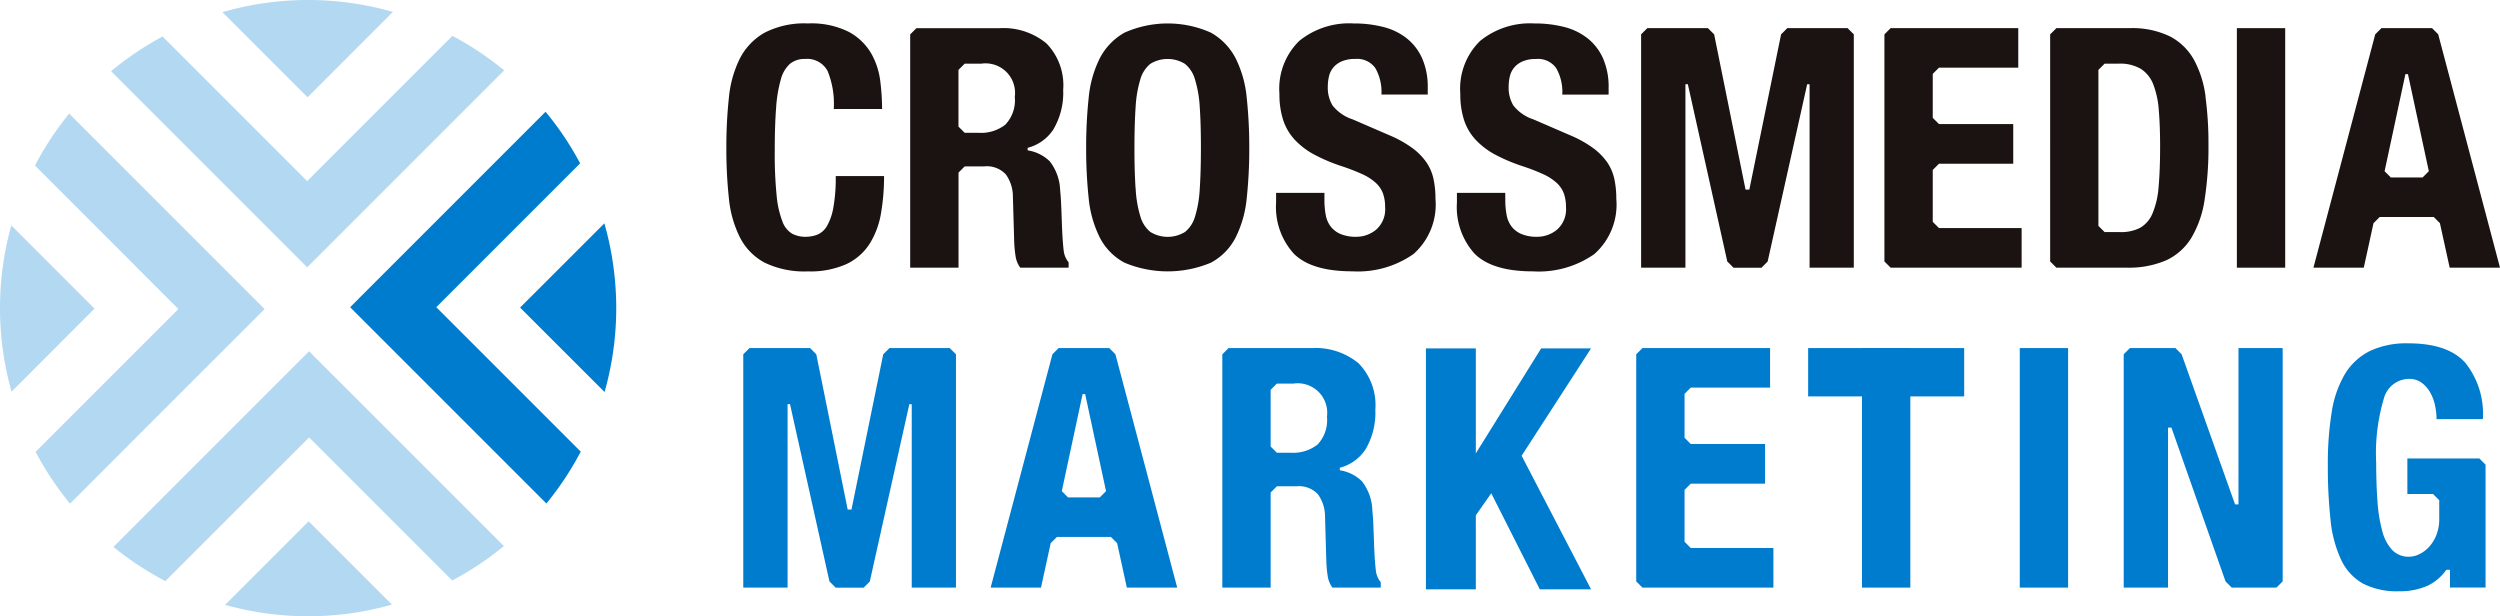
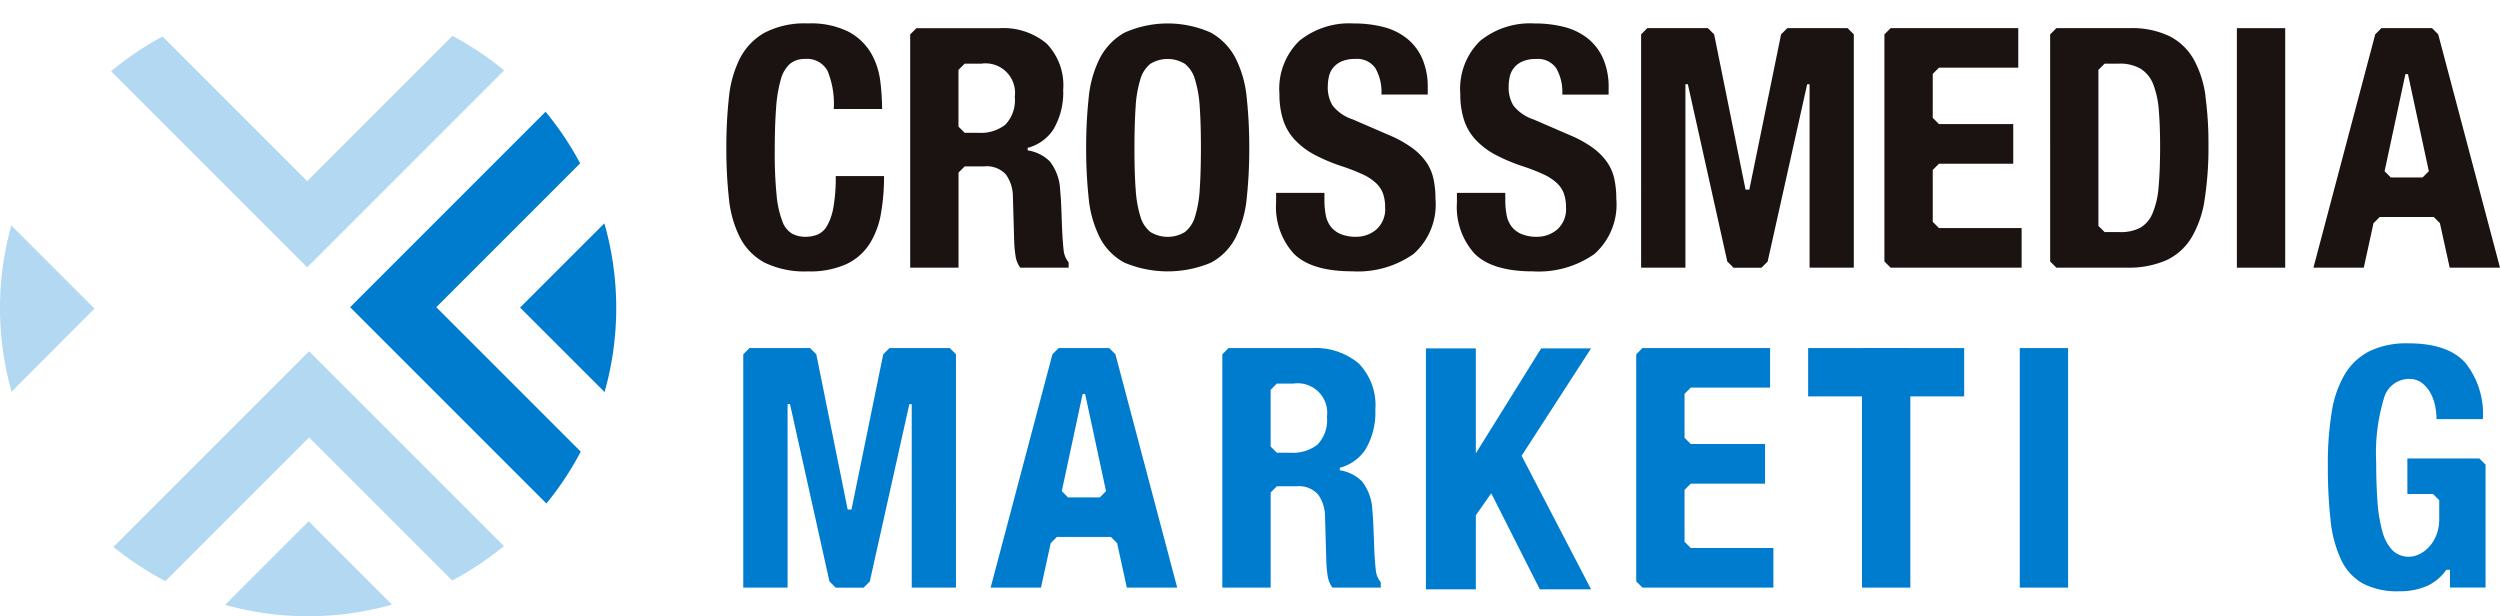
<svg xmlns="http://www.w3.org/2000/svg" id="グループ_7905" data-name="グループ 7905" width="197.418" height="48.663" viewBox="0 0 197.418 48.663">
  <defs>
    <clipPath id="clip-path">
      <rect id="長方形_4510" data-name="長方形 4510" width="197.418" height="48.663" fill="none" />
    </clipPath>
    <clipPath id="clip-path-3">
-       <rect id="長方形_4503" data-name="長方形 4503" width="13.463" height="7.682" fill="none" />
-     </clipPath>
+       </clipPath>
    <clipPath id="clip-path-4">
      <rect id="長方形_4504" data-name="長方形 4504" width="31.036" height="18.275" fill="none" />
    </clipPath>
    <clipPath id="clip-path-5">
      <rect id="長方形_4505" data-name="長方形 4505" width="13.175" height="7.498" fill="none" />
    </clipPath>
    <clipPath id="clip-path-6">
      <rect id="長方形_4506" data-name="長方形 4506" width="30.832" height="18.151" fill="none" />
    </clipPath>
    <clipPath id="clip-path-7">
      <rect id="長方形_4507" data-name="長方形 4507" width="7.466" height="13.128" fill="none" />
    </clipPath>
    <clipPath id="clip-path-8">
-       <rect id="長方形_4508" data-name="長方形 4508" width="18.132" height="30.797" fill="none" />
-     </clipPath>
+       </clipPath>
  </defs>
  <g id="グループ_7904" data-name="グループ 7904" clip-path="url(#clip-path)">
    <rect id="長方形_4499" data-name="長方形 4499" width="3.817" height="18.915" transform="translate(147.037 27.486)" fill="#007ccf" />
    <rect id="長方形_4500" data-name="長方形 4500" width="12.322" height="3.817" transform="translate(142.784 27.486)" fill="#007ccf" />
    <path id="パス_7665" data-name="パス 7665" d="M64.893,22.755H60.134l-.49.49L57.136,35.507h-.3L54.357,23.245l-.492-.49H49.081l-.49.49V41.67h3.5V27.181h.19l3.115,14,.493.493h2.206l.488-.488,3.121-14h.19V41.67h3.493V23.245Z" transform="translate(10.103 4.731)" fill="#007ccf" />
    <path id="パス_7666" data-name="パス 7666" d="M79.495,41.67,74.616,23.245h0l-.492-.492H70.132l-.489.489L64.763,41.67h3.976l.767-3.511.49-.49h4.264l.49.49.768,3.511Zm-9.114-7.615,1.645-7.67h.2l1.649,7.668-.493.492H70.871Z" transform="translate(13.465 4.731)" fill="#007ccf" />
    <path id="パス_7667" data-name="パス 7667" d="M111.275,38.542l-.49-.49v-4.1l.49-.49h5.866V30.331h-5.866l-.49-.492v-3.47l.49-.49h6.263V22.755h-10.08l-.49.492V41.179l.49.49H117.8V38.542Z" transform="translate(22.24 4.731)" fill="#007ccf" />
    <g id="グループ_7903" data-name="グループ 7903" transform="translate(0 0)">
      <g id="グループ_7902" data-name="グループ 7902" clip-path="url(#clip-path)">
        <path id="パス_7668" data-name="パス 7668" d="M92.42,41.245a1.752,1.752,0,0,1-.374-.821q-.107-.8-.159-2.306-.025-.768-.053-1.392c-.017-.411-.043-.795-.079-1.148a3.93,3.93,0,0,0-.823-2.306,3.185,3.185,0,0,0-1.747-.867v-.2a3.45,3.45,0,0,0,2.039-1.463,5.708,5.708,0,0,0,.768-3.114,4.725,4.725,0,0,0-1.325-3.671,5.334,5.334,0,0,0-3.711-1.2H80.4l-.492.492V41.67h3.817V34.16l.49-.49h1.546a2.04,2.04,0,0,1,1.7.635,2.989,2.989,0,0,1,.557,1.745l.106,3.631a10.074,10.074,0,0,0,.105,1.074,2.066,2.066,0,0,0,.371.914H92.42ZM87.434,30.37a3.125,3.125,0,0,1-2.12.65h-1.1l-.49-.492V26.05l.49-.49h1.307a2.331,2.331,0,0,1,2.65,2.624,2.777,2.777,0,0,1-.742,2.186" transform="translate(16.615 4.731)" fill="#007ccf" />
        <path id="パス_7669" data-name="パス 7669" d="M55.476,5.278a1.835,1.835,0,0,0-1.789-.941,1.786,1.786,0,0,0-1.179.384,2.507,2.507,0,0,0-.725,1.245,10.631,10.631,0,0,0-.371,2.254q-.107,1.39-.106,3.405a32.748,32.748,0,0,0,.146,3.468,7.652,7.652,0,0,0,.451,2.053,1.853,1.853,0,0,0,.763.981,2.214,2.214,0,0,0,1.074.252,2.549,2.549,0,0,0,.941-.173,1.59,1.59,0,0,0,.755-.69,4.452,4.452,0,0,0,.5-1.457,13.257,13.257,0,0,0,.186-2.474h3.816A17.083,17.083,0,0,1,59.7,16.5a6.614,6.614,0,0,1-.888,2.411,4.413,4.413,0,0,1-1.829,1.617,6.924,6.924,0,0,1-3.062.583,7.184,7.184,0,0,1-3.414-.69,4.642,4.642,0,0,1-1.948-1.988,8.758,8.758,0,0,1-.875-3.1,36.206,36.206,0,0,1-.2-3.97,36.466,36.466,0,0,1,.2-3.963,8.789,8.789,0,0,1,.875-3.114A4.912,4.912,0,0,1,50.511,2.26a6.855,6.855,0,0,1,3.414-.728,6.607,6.607,0,0,1,3.22.662,4.527,4.527,0,0,1,1.762,1.679,5.837,5.837,0,0,1,.73,2.2,18.215,18.215,0,0,1,.146,2.213H55.966a6.86,6.86,0,0,0-.49-3.008" transform="translate(9.874 0.319)" fill="#1a1311" />
        <path id="パス_7670" data-name="パス 7670" d="M71.207,7.4a8.781,8.781,0,0,1,.875-3.114A4.912,4.912,0,0,1,74.03,2.262a8.365,8.365,0,0,1,6.833,0,4.912,4.912,0,0,1,1.948,2.023A8.781,8.781,0,0,1,83.686,7.4a36.445,36.445,0,0,1,.2,3.962,36.215,36.215,0,0,1-.2,3.972,8.773,8.773,0,0,1-.875,3.1,4.655,4.655,0,0,1-1.948,1.988,8.821,8.821,0,0,1-6.833,0,4.655,4.655,0,0,1-1.948-1.988,8.773,8.773,0,0,1-.875-3.1,36.234,36.234,0,0,1-.2-3.972,36.462,36.462,0,0,1,.2-3.962m3.711,7.209a9.047,9.047,0,0,0,.371,2.169A2.442,2.442,0,0,0,76.08,18a2.617,2.617,0,0,0,2.73,0,2.422,2.422,0,0,0,.795-1.219,8.987,8.987,0,0,0,.371-2.169q.092-1.339.093-3.247t-.093-3.234A9.142,9.142,0,0,0,79.6,5.954a2.422,2.422,0,0,0-.795-1.232,2.617,2.617,0,0,0-2.73,0,2.442,2.442,0,0,0-.791,1.232,9.2,9.2,0,0,0-.371,2.173q-.092,1.326-.093,3.234t.093,3.247" transform="translate(14.764 0.319)" fill="#1a1311" />
        <path id="パス_7671" data-name="パス 7671" d="M87.242,15.464a6.261,6.261,0,0,0,.106,1.205,2.093,2.093,0,0,0,.4.914,1.929,1.929,0,0,0,.782.583,3.079,3.079,0,0,0,1.228.213,2.439,2.439,0,0,0,1.576-.57,2.136,2.136,0,0,0,.7-1.762,3.184,3.184,0,0,0-.173-1.1,2.176,2.176,0,0,0-.57-.83,4.024,4.024,0,0,0-1.046-.676,15.511,15.511,0,0,0-1.6-.623,13.841,13.841,0,0,1-2.2-.926,5.944,5.944,0,0,1-1.551-1.18,4.219,4.219,0,0,1-.914-1.563,6.585,6.585,0,0,1-.291-2.055A5.276,5.276,0,0,1,85.254,2.91a6.262,6.262,0,0,1,4.289-1.378,9.365,9.365,0,0,1,2.346.278,4.927,4.927,0,0,1,1.855.9A4.191,4.191,0,0,1,94.963,4.3,5.588,5.588,0,0,1,95.4,6.616v.53H91.743a3.786,3.786,0,0,0-.477-2.08,1.754,1.754,0,0,0-1.59-.73,2.6,2.6,0,0,0-1.056.186,1.773,1.773,0,0,0-.676.49,1.685,1.685,0,0,0-.344.7,3.621,3.621,0,0,0-.093.821,2.732,2.732,0,0,0,.372,1.471,3.308,3.308,0,0,0,1.585,1.1l2.942,1.272a8.932,8.932,0,0,1,1.776.994,4.858,4.858,0,0,1,1.1,1.112,3.7,3.7,0,0,1,.569,1.312,7.315,7.315,0,0,1,.159,1.586,5.211,5.211,0,0,1-1.736,4.361,7.648,7.648,0,0,1-4.836,1.365q-3.227,0-4.621-1.4a5.484,5.484,0,0,1-1.392-4.028v-.769h3.817Z" transform="translate(17.345 0.319)" fill="#1a1311" />
        <path id="パス_7672" data-name="パス 7672" d="M99.066,15.464a6.261,6.261,0,0,0,.106,1.205,2.093,2.093,0,0,0,.4.914,1.929,1.929,0,0,0,.782.583,3.079,3.079,0,0,0,1.228.213,2.439,2.439,0,0,0,1.576-.57,2.136,2.136,0,0,0,.7-1.762,3.184,3.184,0,0,0-.173-1.1,2.176,2.176,0,0,0-.57-.83,4.024,4.024,0,0,0-1.046-.676,15.511,15.511,0,0,0-1.6-.623,13.841,13.841,0,0,1-2.2-.926,5.943,5.943,0,0,1-1.551-1.18,4.219,4.219,0,0,1-.914-1.563,6.586,6.586,0,0,1-.291-2.055A5.276,5.276,0,0,1,97.078,2.91a6.262,6.262,0,0,1,4.289-1.378,9.365,9.365,0,0,1,2.346.278,4.927,4.927,0,0,1,1.855.9A4.191,4.191,0,0,1,106.787,4.3a5.589,5.589,0,0,1,.437,2.319v.53h-3.658a3.786,3.786,0,0,0-.477-2.08,1.754,1.754,0,0,0-1.59-.73,2.6,2.6,0,0,0-1.056.186,1.773,1.773,0,0,0-.676.49,1.7,1.7,0,0,0-.344.7,3.62,3.62,0,0,0-.093.821A2.732,2.732,0,0,0,99.7,8.008a3.308,3.308,0,0,0,1.585,1.1l2.942,1.272a8.931,8.931,0,0,1,1.776.994,4.859,4.859,0,0,1,1.1,1.112,3.7,3.7,0,0,1,.569,1.312,7.315,7.315,0,0,1,.159,1.586,5.211,5.211,0,0,1-1.736,4.361,7.648,7.648,0,0,1-4.837,1.365q-3.227,0-4.621-1.4a5.484,5.484,0,0,1-1.392-4.028v-.769h3.817Z" transform="translate(19.804 0.319)" fill="#1a1311" />
        <rect id="長方形_4501" data-name="長方形 4501" width="3.817" height="18.915" transform="translate(176.639 2.223)" fill="#1a1311" />
        <path id="パス_7673" data-name="パス 7673" d="M123.59,1.839h-4.76l-.489.49-2.508,12.262h-.3L113.054,2.33l-.492-.49h-4.785l-.49.49V20.754h3.5V6.265h.19l3.115,14,.493.493h2.206l.488-.488,3.121-14h.19V20.754h3.493V2.33Z" transform="translate(22.307 0.383)" fill="#1a1311" />
        <path id="パス_7674" data-name="パス 7674" d="M146.3,7.242a8.256,8.256,0,0,0-.914-2.9,4.6,4.6,0,0,0-1.9-1.851,6.815,6.815,0,0,0-3.207-.65h-5.759l-.492.492V20.263l.492.49h5.521a7.466,7.466,0,0,0,3.154-.582,4.591,4.591,0,0,0,1.987-1.777,8.255,8.255,0,0,0,1.047-3.034,26.835,26.835,0,0,0,.3-4.329,27.5,27.5,0,0,0-.238-3.789m-3.7,7.129a6.66,6.66,0,0,1-.477,2.09,2.353,2.353,0,0,1-.968,1.139,3.276,3.276,0,0,1-1.616.344h-1.2l-.492-.49V5.135l.492-.492h1.121a3.221,3.221,0,0,1,1.736.411,2.53,2.53,0,0,1,.981,1.22,7.005,7.005,0,0,1,.437,2.027q.105,1.219.106,2.836,0,1.935-.12,3.234" transform="translate(27.867 0.383)" fill="#1a1311" />
        <path id="パス_7675" data-name="パス 7675" d="M165.973,20.754,161.094,2.329h0l-.492-.492H156.61l-.489.489-4.88,18.426h3.975l.768-3.511.49-.49h4.264l.49.49L162,20.754Zm-9.114-7.615,1.645-7.67h.2l1.649,7.668-.493.492h-2.512Z" transform="translate(31.445 0.383)" fill="#1a1311" />
        <path id="パス_7676" data-name="パス 7676" d="M127.5,17.627l-.49-.49v-4.1l.49-.49h5.866V9.415H127.5l-.49-.492V5.453l.49-.49h6.263V1.839h-10.08l-.49.492V20.264l.49.49h10.345V17.627Z" transform="translate(25.614 0.383)" fill="#1a1311" />
        <path id="パス_7677" data-name="パス 7677" d="M72.012,20.33a1.752,1.752,0,0,1-.374-.821q-.107-.8-.159-2.306-.025-.768-.053-1.392c-.017-.411-.043-.795-.08-1.148a3.922,3.922,0,0,0-.821-2.306,3.185,3.185,0,0,0-1.747-.867v-.2a3.45,3.45,0,0,0,2.039-1.463,5.708,5.708,0,0,0,.768-3.114,4.725,4.725,0,0,0-1.325-3.671,5.334,5.334,0,0,0-3.711-1.2H59.995l-.492.492V20.755H63.32v-7.51l.49-.49h1.546a2.04,2.04,0,0,1,1.7.635,2.989,2.989,0,0,1,.557,1.745l.105,3.631a10.4,10.4,0,0,0,.106,1.074,2.066,2.066,0,0,0,.371.914h3.821ZM67.026,9.455a3.125,3.125,0,0,1-2.12.65h-1.1l-.49-.492V5.135l.49-.49h1.307a2.331,2.331,0,0,1,2.65,2.624,2.777,2.777,0,0,1-.742,2.186" transform="translate(12.372 0.383)" fill="#1a1311" />
        <rect id="長方形_4502" data-name="長方形 4502" width="3.817" height="18.915" transform="translate(159.495 27.486)" fill="#007ccf" />
-         <path id="パス_7678" data-name="パス 7678" d="M147.9,22.755V35.1h-.269L143.41,23.244l-.489-.489h-3.594l-.49.49V41.67h3.5V29.037h.269l4.272,12.144.488.488H150.9l.49-.49V22.755Z" transform="translate(28.866 4.731)" fill="#007ccf" />
        <path id="パス_7679" data-name="パス 7679" d="M164.146,31.534h-5.684v2.81h2.028l.489.489v1.441a3.467,3.467,0,0,1-.238,1.338,3.022,3.022,0,0,1-.6.941,2.5,2.5,0,0,1-.768.557,1.858,1.858,0,0,1-.755.185,1.811,1.811,0,0,1-1.34-.517,3.416,3.416,0,0,1-.79-1.483,11.778,11.778,0,0,1-.384-2.342Q156,33.575,156,31.878a15.094,15.094,0,0,1,.61-5.089,2.067,2.067,0,0,1,1.983-1.536,1.62,1.62,0,0,1,.993.3,2.458,2.458,0,0,1,.676.768,3.556,3.556,0,0,1,.384,1.021,5.164,5.164,0,0,1,.12,1.087h3.658a6.47,6.47,0,0,0-1.378-4.439q-1.379-1.546-4.506-1.546a6.759,6.759,0,0,0-3.044.609,4.811,4.811,0,0,0-1.962,1.812,8.368,8.368,0,0,0-1.046,3.008,25.277,25.277,0,0,0-.306,4.188,38.788,38.788,0,0,0,.213,4.329,9.609,9.609,0,0,0,.835,3.141,4.174,4.174,0,0,0,1.722,1.882,5.846,5.846,0,0,0,2.845.609,5.323,5.323,0,0,0,2.319-.464,3.8,3.8,0,0,0,1.421-1.23h.289v1.4h2.81V32.024Z" transform="translate(31.641 4.668)" fill="#007ccf" />
        <path id="パス_7680" data-name="パス 7680" d="M98.378,34.216l-1.218,1.739V41.8H93.219V22.776h3.941v8.287l5.158-8.287h3.941l-5.482,8.478L106.26,41.8h-4.049Z" transform="translate(19.382 4.736)" fill="#007ccf" />
        <g id="グループ_7886" data-name="グループ 7886" transform="translate(17.567 0)" opacity="0.3" style="isolation: isolate">
          <g id="グループ_7885" data-name="グループ 7885" transform="translate(0 0)">
            <g id="グループ_7884" data-name="グループ 7884" clip-path="url(#clip-path-3)">
-               <path id="パス_7681" data-name="パス 7681" d="M28.006.941A24.311,24.311,0,0,0,14.543.96l6.723,6.721Z" transform="translate(-14.544 0)" fill="#007ccf" />
-             </g>
+               </g>
          </g>
        </g>
        <g id="グループ_7889" data-name="グループ 7889" transform="translate(8.775 2.833)" opacity="0.3" style="isolation: isolate">
          <g id="グループ_7888" data-name="グループ 7888">
            <g id="グループ_7887" data-name="グループ 7887" clip-path="url(#clip-path-4)">
              <path id="パス_7682" data-name="パス 7682" d="M38.3,5.069a24.206,24.206,0,0,0-4.082-2.723l-11.47,11.47L11.327,2.394A24.453,24.453,0,0,0,7.264,5.136L22.748,20.621,38.3,5.07Z" transform="translate(-7.265 -2.345)" fill="#007ccf" />
            </g>
          </g>
        </g>
        <g id="グループ_7892" data-name="グループ 7892" transform="translate(17.776 41.165)" opacity="0.3" style="isolation: isolate">
          <g id="グループ_7891" data-name="グループ 7891">
            <g id="グループ_7890" data-name="グループ 7890" clip-path="url(#clip-path-5)">
              <path id="パス_7683" data-name="パス 7683" d="M14.717,40.677a24.31,24.31,0,0,0,13.175-.019l-6.578-6.578-6.6,6.6Z" transform="translate(-14.717 -34.079)" fill="#007ccf" />
            </g>
          </g>
        </g>
        <g id="グループ_7895" data-name="グループ 7895" transform="translate(8.957 27.74)" opacity="0.3" style="isolation: isolate">
          <g id="グループ_7894" data-name="グループ 7894">
            <g id="グループ_7893" data-name="グループ 7893" clip-path="url(#clip-path-6)">
              <path id="パス_7684" data-name="パス 7684" d="M7.415,38.412a24.382,24.382,0,0,0,4.1,2.7l11.35-11.347,11.3,11.3a24.364,24.364,0,0,0,4.085-2.719L22.865,22.965,7.416,38.412Z" transform="translate(-7.415 -22.965)" fill="#007ccf" />
            </g>
          </g>
        </g>
        <g id="グループ_7898" data-name="グループ 7898" transform="translate(0 17.799)" opacity="0.3" style="isolation: isolate">
          <g id="グループ_7897" data-name="グループ 7897">
            <g id="グループ_7896" data-name="グループ 7896" clip-path="url(#clip-path-7)">
              <path id="パス_7685" data-name="パス 7685" d="M.894,14.736A24.29,24.29,0,0,0,.913,27.863l6.553-6.555L.893,14.735Z" transform="translate(0 -14.735)" fill="#007ccf" />
            </g>
          </g>
        </g>
        <g id="グループ_7901" data-name="グループ 7901" transform="translate(2.761 8.973)" opacity="0.3" style="isolation: isolate">
          <g id="グループ_7900" data-name="グループ 7900">
            <g id="グループ_7899" data-name="グループ 7899" clip-path="url(#clip-path-8)">
              <path id="パス_7686" data-name="パス 7686" d="M4.987,7.429a24.335,24.335,0,0,0-2.7,4.1L13.614,22.859,2.336,34.138a24.445,24.445,0,0,0,2.717,4.088L20.418,22.859Z" transform="translate(-2.286 -7.429)" fill="#007ccf" />
            </g>
          </g>
        </g>
        <path id="パス_7687" data-name="パス 7687" d="M40.671,27.921a24.294,24.294,0,0,0,.922-6.629,24.485,24.485,0,0,0-.937-6.691L34,21.252Z" transform="translate(7.07 3.036)" fill="#007ccf" />
        <path id="パス_7688" data-name="パス 7688" d="M29.694,22.74,41.053,11.38a24.282,24.282,0,0,0-2.73-4.074L22.89,22.74l15.5,15.5A24.333,24.333,0,0,0,41.1,34.146L29.693,22.74Z" transform="translate(4.759 1.519)" fill="#007ccf" />
      </g>
    </g>
  </g>
</svg>